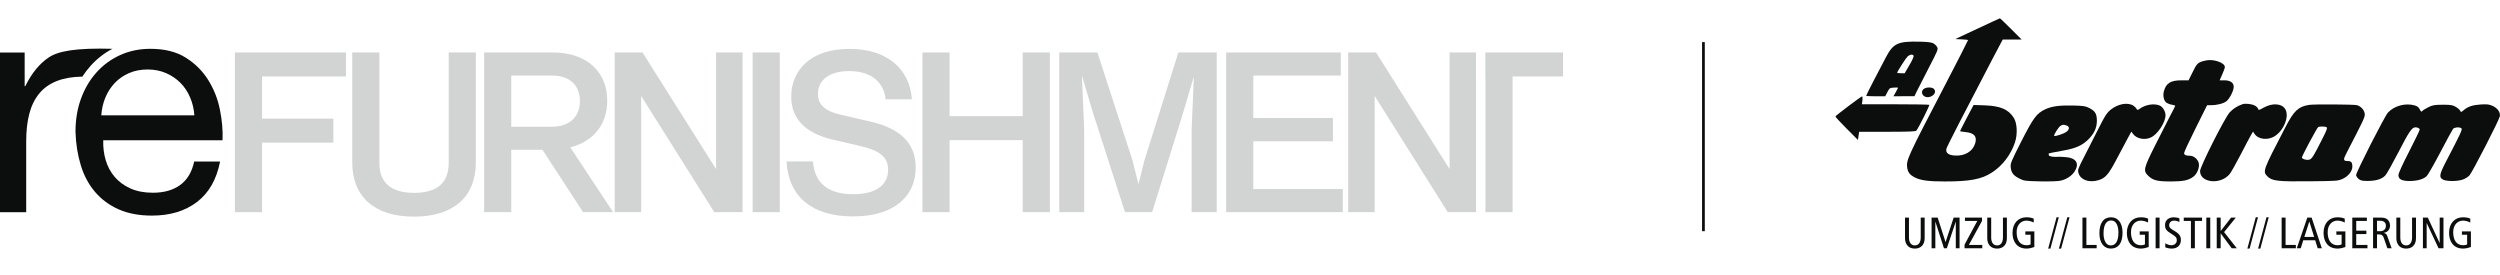
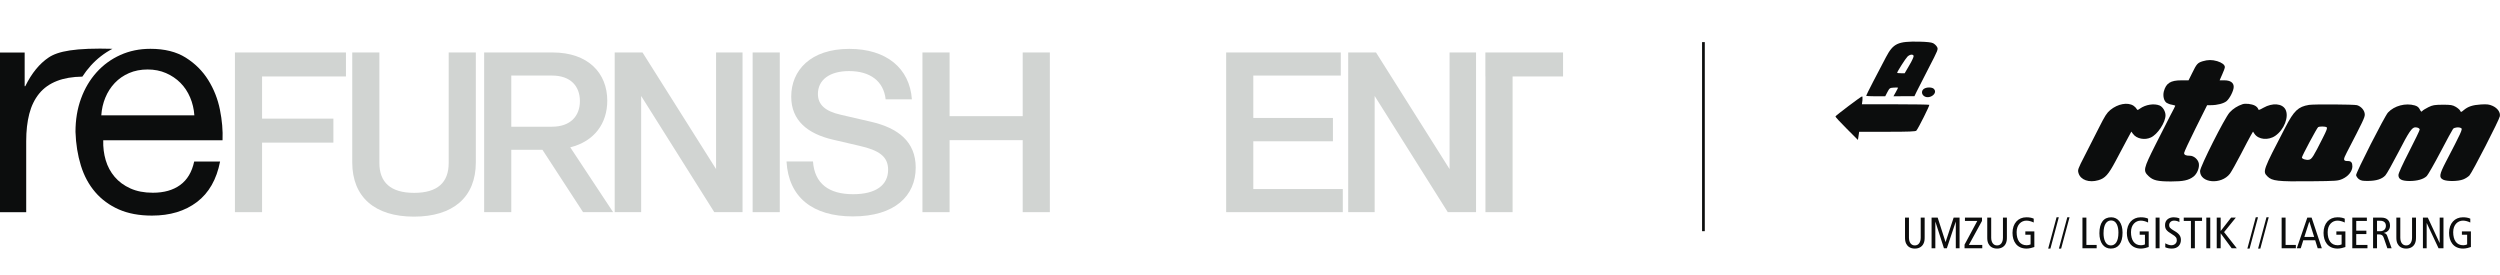
<svg xmlns="http://www.w3.org/2000/svg" style="isolation:isolate" viewBox="0 0 1226.937 135" width="1226.937pt" height="135pt">
  <defs>
    <clipPath id="_clipPath_OPsp09roFy22tK7ISjSCct35gyOh8sSa">
      <rect width="1226.937" height="135" />
    </clipPath>
  </defs>
  <g clip-path="url(#_clipPath_OPsp09roFy22tK7ISjSCct35gyOh8sSa)">
    <g>
      <path d=" M 128.617 37.525 L 128.617 58.218 L 163.62 58.218 L 163.62 69.995 L 128.617 69.995 L 128.617 104.119 L 115.298 104.119 L 115.298 25.746 L 169.784 25.746 L 169.784 37.525 L 128.617 37.525 L 128.617 37.525 Z " fill="rgb(209,212,210)" />
      <path d=" M 172.873 79.681 L 172.873 25.746 L 186.193 25.746 L 186.193 80.012 C 186.193 89.479 191.696 94.652 203.254 94.652 C 214.81 94.652 220.205 89.479 220.205 80.012 L 220.205 25.746 L 233.524 25.746 L 233.524 79.681 C 233.524 96.855 222.296 106.319 203.143 106.319 C 184.101 106.319 172.873 96.855 172.873 79.681 Z " fill="rgb(209,212,210)" />
      <path d=" M 250.924 62.182 L 270.956 62.182 C 279.982 62.182 284.606 56.897 284.606 49.633 C 284.606 42.257 279.982 37.085 270.956 37.085 L 250.924 37.085 L 250.924 62.182 L 250.924 62.182 Z  M 266.223 73.517 L 250.924 73.517 L 250.924 104.119 L 237.605 104.119 L 237.605 25.746 L 271.176 25.746 C 288.678 25.746 298.033 35.872 298.033 49.411 C 298.033 60.528 291.76 69.336 279.872 72.308 L 300.895 104.119 L 286.147 104.119 L 266.223 73.517 L 266.223 73.517 Z " fill="rgb(209,212,210)" />
      <path d=" M 364.418 25.746 L 364.418 104.119 L 350.551 104.119 L 314.665 47.101 L 314.665 104.119 L 301.676 104.119 L 301.676 25.746 L 315.328 25.746 L 351.429 82.984 L 351.429 25.746 L 364.418 25.746 Z " fill="rgb(209,212,210)" />
      <path d=" M 369.377 25.746 L 382.697 25.746 L 382.697 104.119 L 369.377 104.119 L 369.377 25.746 L 369.377 25.746 Z " fill="rgb(209,212,210)" />
      <path d=" M 386.003 79.243 L 398.993 79.243 C 399.761 90.139 406.807 95.311 418.695 95.311 C 429.922 95.311 435.866 90.801 435.866 83.316 C 435.866 76.821 431.463 73.74 421.668 71.536 L 408.897 68.564 C 396.461 65.704 388.313 59.209 388.313 47.43 C 388.313 34.553 397.781 23.986 416.823 23.986 C 434.985 23.986 446.433 33.453 447.534 48.752 L 434.656 48.752 C 433.666 39.835 427.059 34.881 416.713 34.881 C 407.029 34.881 401.413 39.285 401.413 46.111 C 401.413 51.283 404.825 54.587 412.751 56.347 L 427.5 59.759 C 440.821 62.841 449.406 69.555 449.406 82.213 C 449.406 96.083 439.167 106.209 418.585 106.209 C 398.88 106.209 386.994 96.855 386.003 79.243 Z " fill="rgb(209,212,210)" />
      <path d=" M 515.238 25.746 L 515.238 104.119 L 501.918 104.119 L 501.918 68.785 L 466.035 68.785 L 466.035 104.119 L 452.715 104.119 L 452.715 25.746 L 466.035 25.746 L 466.035 57.006 L 501.918 57.006 L 501.918 25.746 L 515.238 25.746 Z " fill="rgb(209,212,210)" />
-       <path d=" M 597.138 25.746 L 597.138 104.119 L 584.809 104.119 L 584.809 63.722 L 585.912 37.525 L 580.408 56.127 L 565.437 104.119 L 552.117 104.119 L 536.268 54.915 L 530.983 37.085 L 532.086 63.722 L 532.086 104.119 L 519.866 104.119 L 519.866 25.746 L 538.58 25.746 L 555.752 78.581 L 558.724 90.36 L 561.696 78.581 L 578.317 25.746 L 597.138 25.746 L 597.138 25.746 Z " fill="rgb(209,212,210)" />
      <path d=" M 659.01 92.78 L 659.01 104.119 L 601.771 104.119 L 601.771 25.746 L 658.02 25.746 L 658.02 37.085 L 615.091 37.085 L 615.091 57.888 L 654.169 57.888 L 654.169 69.336 L 615.091 69.336 L 615.091 92.78 L 659.01 92.78 Z " fill="rgb(209,212,210)" />
      <path d=" M 724.402 25.746 L 724.402 104.119 L 710.534 104.119 L 674.648 47.101 L 674.648 104.119 L 661.66 104.119 L 661.66 25.746 L 675.311 25.746 L 711.413 82.984 L 711.413 25.746 L 724.402 25.746 L 724.402 25.746 Z " fill="rgb(209,212,210)" />
      <path d=" M 767.107 37.525 L 742.341 37.525 L 742.341 104.119 L 729.021 104.119 L 729.021 37.525 L 728.988 37.525 L 728.988 25.746 L 767.107 25.746 L 767.107 37.525 L 767.107 37.525 Z " fill="rgb(209,212,210)" />
      <path d=" M 49.714 56.587 C 49.919 53.507 50.585 50.606 51.713 47.885 C 52.841 45.164 54.378 42.776 56.326 40.722 C 58.273 38.668 60.605 37.051 63.322 35.87 C 66.038 34.689 69.088 34.099 72.47 34.099 C 75.751 34.099 78.749 34.689 81.465 35.87 C 84.181 37.051 86.539 38.643 88.538 40.645 C 90.537 42.647 92.125 45.035 93.304 47.808 C 94.483 50.58 95.175 53.507 95.38 56.587 L 49.714 56.587 L 49.714 56.587 Z  M 107.933 53.819 C 106.874 48.564 104.957 43.713 102.184 39.268 C 99.41 34.821 95.728 31.158 91.139 28.278 C 86.549 25.398 80.774 23.958 73.814 23.958 C 68.468 23.958 63.55 24.969 59.062 26.99 C 54.573 29.011 50.69 31.84 47.411 35.478 C 44.133 39.116 41.586 43.41 39.771 48.362 C 37.955 53.313 37.047 58.77 37.047 64.732 C 37.249 70.694 38.131 76.201 39.695 81.254 C 41.258 86.306 43.603 90.651 46.731 94.289 C 49.858 97.927 53.716 100.757 58.305 102.777 C 62.895 104.799 68.317 105.809 74.57 105.809 C 83.447 105.809 90.81 103.586 96.661 99.14 C 102.512 94.693 106.294 88.075 108.009 79.283 L 95.299 79.283 C 94.19 84.437 91.895 88.277 88.415 90.803 C 84.935 93.329 80.471 94.592 75.024 94.592 C 70.788 94.592 67.106 93.885 63.979 92.47 C 60.852 91.056 58.28 89.161 56.263 86.786 C 54.245 84.412 52.783 81.683 51.875 78.601 C 50.967 75.519 50.564 72.26 50.665 68.825 L 109.219 68.825 C 109.421 64.075 108.992 59.074 107.933 53.819 Z " fill="rgb(12,13,13)" />
      <path d=" M 23.906 28.202 C 28.446 25.171 36.644 23.405 55.697 23.958 L 55.197 23.944 C 51.154 26.074 47.591 28.844 44.51 32.254 C 43.009 33.914 41.647 35.698 40.422 37.605 C 35.592 37.669 31.449 38.375 27.992 39.722 C 24.36 41.137 21.435 43.208 19.216 45.937 C 16.996 48.665 15.383 51.974 14.374 55.865 C 13.365 59.755 12.861 64.227 12.861 69.28 L 12.861 69.28 L 12.861 104.142 L 0 104.142 L 0 25.777 L 12.104 25.777 L 12.104 42.299 L 12.407 42.299 C 15.534 35.933 19.367 31.234 23.906 28.202 L 23.906 28.202 L 23.906 28.202 Z " fill="rgb(12,13,13)" />
      <path d=" M 836 113.46 L 836 113.46 L 836 20.667 L 836 113.46 L 836 113.46 Z " fill="none" vector-effect="non-scaling-stroke" stroke-width="1.333" stroke="rgb(12,13,13)" stroke-opacity="10000" stroke-linejoin="miter" stroke-linecap="butt" stroke-miterlimit="10" />
    </g>
    <path d=" M 1062.779 56.576 C 1062.779 54.661 1061.431 52.44 1059.91 51.787 C 1057.174 50.656 1053.043 51.309 1050.219 53.311 C 1049.043 54.138 1049.043 54.138 1048.522 53.355 C 1048.262 52.875 1047.566 52.222 1047.045 51.875 C 1044.176 50.045 1039.395 50.96 1035.7 53.963 C 1034.005 55.359 1033.092 56.751 1030.225 62.453 C 1028.311 66.197 1025.138 72.423 1023.182 76.297 C 1019.662 83.131 1019.618 83.349 1020.097 85.004 C 1021.097 88.314 1025.269 89.792 1029.833 88.445 C 1033.137 87.485 1034.744 85.702 1038.265 79.085 C 1039.874 76.079 1042.264 71.594 1043.569 69.114 L 1046.002 64.586 L 1046.828 65.717 C 1048.567 68.112 1052.61 68.896 1055.607 67.459 C 1058.954 65.892 1062.779 60.058 1062.779 56.576 L 1062.779 56.576" fill="rgb(12,13,13)" />
-     <path d=" M 988.323 57.84 C 985.674 53.66 981.804 52.005 974.066 51.7 L 968.59 51.526 L 965.244 57.84 C 963.416 61.322 961.94 64.283 961.94 64.369 C 961.94 64.456 963.071 64.674 964.504 64.805 C 968.85 65.195 970.416 66.937 969.374 70.334 C 968.198 74.296 964.286 76.646 959.419 76.342 C 956.159 76.123 954.813 75.036 955.247 72.99 C 955.464 71.987 964.461 54.53 977.892 28.844 L 982.891 19.399 L 992.149 19.399 L 986.933 14.174 C 984.063 11.301 981.63 8.95 981.5 8.995 C 981.369 8.995 976.415 11.301 970.46 14.088 L 959.594 19.18 L 962.723 19.311 C 964.461 19.399 965.852 19.529 965.852 19.703 C 965.852 19.92 960.505 30.368 954.55 41.818 C 936.251 76.951 935.513 78.56 935.991 82.174 C 936.296 84.569 937.296 85.833 939.772 87.094 C 942.598 88.531 946.423 89.054 954.55 89.054 C 966.808 89.054 972.503 87.965 977.544 84.7 C 982.759 81.348 986.888 75.906 988.889 69.897 C 990.238 65.849 989.975 60.452 988.323 57.84 L 988.323 57.84" fill="rgb(12,13,13)" />
    <path d=" M 944.206 43.605 C 943.033 44.385 942.947 45.998 944.033 46.955 C 946.511 49.175 951.378 45.909 949.073 43.605 C 948.204 42.733 945.467 42.689 944.206 43.605 L 944.206 43.605 Z " fill="rgb(12,13,13)" />
    <path d=" M 940.511 64.108 C 941.556 62.845 947.118 51.7 946.858 51.44 C 946.683 51.309 939.208 51.179 930.21 51.179 L 913.78 51.179 L 914.042 49.219 C 914.129 48.13 914.084 47.26 913.867 47.304 C 913.345 47.304 900.916 56.707 900.786 57.142 C 900.698 57.36 903.176 60.016 906.26 63.105 L 911.825 68.679 L 912.128 66.678 L 912.435 64.674 L 926.254 64.674 C 936.817 64.674 940.207 64.543 940.511 64.108 L 940.511 64.108" fill="rgb(12,13,13)" />
    <path d=" M 936.165 27.757 C 937.338 26.669 938.817 26.495 939.165 27.408 C 939.294 27.757 938.382 29.802 937.078 31.979 L 934.774 35.941 L 932.95 35.941 C 931.905 35.941 931.08 35.855 931.08 35.724 C 931.08 35.158 935.253 28.627 936.165 27.757 L 936.165 27.757 Z  M 920.562 47.26 L 925.212 47.26 L 926.299 45.17 C 927.341 43.21 927.471 43.125 929.472 42.993 C 930.602 42.907 931.515 42.951 931.515 43.038 C 931.515 43.168 930.993 44.126 930.384 45.257 L 929.254 47.26 L 934.427 47.215 L 939.555 47.215 L 940.642 44.953 C 941.249 43.69 943.903 38.509 946.511 33.46 C 951.204 24.405 951.292 24.187 950.639 23.013 C 950.248 22.315 949.38 21.531 948.684 21.184 C 947.814 20.749 945.555 20.532 941.946 20.442 C 931.384 20.225 929.168 21.271 925.561 28.106 C 921.69 35.333 915.867 46.694 915.867 46.998 C 915.867 47.129 917.954 47.26 920.562 47.26 L 920.562 47.26" fill="rgb(12,13,13)" />
-     <path d=" M 1011.142 61.844 C 1012.273 61.061 1012.794 61.061 1014.271 61.627 C 1015.751 62.148 1015.706 63.499 1014.229 64.629 C 1013.057 65.589 1008.534 67.113 1008.145 66.678 C 1007.796 66.329 1010.1 62.628 1011.142 61.844 Z  M 1014.011 77.126 C 1012.491 76.995 1010.882 76.908 1010.404 76.951 C 1007.883 77.126 1005.796 76.819 1005.537 76.211 C 1005.405 75.82 1005.405 75.427 1005.491 75.296 C 1005.623 75.208 1008.362 74.642 1011.621 74.078 C 1018.445 72.859 1021.443 71.64 1024.443 68.854 C 1027.66 65.849 1029.049 62.933 1029.094 59.363 C 1029.094 55.836 1028.268 54.487 1025.269 52.963 C 1023.444 52.049 1022.444 51.917 1017.445 51.787 C 1010.577 51.657 1006.971 52.135 1003.711 53.66 C 999.493 55.662 997.93 57.794 991.976 69.462 C 986.933 79.389 986.628 80.173 986.802 82.088 C 987.063 84.786 988.151 86.179 991.062 87.616 C 993.367 88.791 993.756 88.835 1001.276 89.008 C 1006.144 89.098 1009.925 88.966 1011.317 88.663 C 1014.229 88.009 1016.751 86.31 1018.184 84.133 C 1020.618 80.302 1019.01 77.561 1014.011 77.126 L 1014.011 77.126 Z " fill="rgb(12,13,13)" />
    <path d=" M 1139.929 67.765 C 1135.366 76.863 1134.584 78.083 1133.237 78.387 C 1131.888 78.692 1129.715 77.996 1129.715 77.299 C 1129.715 76.56 1137.104 62.759 1137.67 62.41 C 1138.363 61.976 1141.103 61.976 1141.841 62.453 C 1142.32 62.759 1141.93 63.848 1139.929 67.765 Z  M 1152.362 79.04 C 1149.926 79.04 1149.84 78.474 1151.752 74.817 C 1159.706 59.495 1160.576 57.664 1160.576 56.228 C 1160.576 54.27 1158.838 52.222 1156.751 51.614 C 1155.228 51.223 1135.583 51.091 1133.193 51.482 C 1127.891 52.354 1125.804 54.356 1121.588 62.496 C 1110.505 83.785 1110.373 84.133 1112.809 86.573 C 1115.068 88.835 1117.806 89.14 1133.889 88.966 C 1147.015 88.835 1147.364 88.791 1149.665 87.791 C 1152.534 86.485 1154.49 84.003 1154.49 81.652 C 1154.49 79.824 1153.883 79.04 1152.362 79.04 L 1152.362 79.04 Z " fill="rgb(12,13,13)" />
    <path d=" M 1223.301 51.962 C 1221.594 51.223 1220.689 51.091 1217.566 51.265 C 1213.509 51.526 1211.261 52.266 1209.13 54.052 C 1207.817 55.141 1207.773 55.183 1207.379 54.312 C 1207.175 53.877 1206.168 53.006 1205.219 52.44 C 1203.599 51.526 1202.869 51.396 1198.783 51.396 C 1194.697 51.44 1193.909 51.569 1191.778 52.615 C 1190.435 53.268 1189.136 54.095 1188.83 54.443 C 1188.348 55.01 1188.173 54.879 1187.575 53.704 C 1187.05 52.657 1186.393 52.135 1185.133 51.745 C 1180.613 50.439 1175.092 51.875 1171.964 55.227 C 1170.355 56.924 1156.184 84.786 1156.316 85.961 C 1156.402 86.527 1157.012 87.399 1157.664 87.92 C 1158.706 88.663 1159.488 88.835 1162.314 88.791 C 1166.27 88.749 1169.007 87.878 1170.659 86.092 C 1171.311 85.439 1174.18 80.302 1177.092 74.687 C 1182.264 64.629 1183.742 62.496 1185.351 62.496 C 1186.61 62.496 1187.517 62.977 1187.517 63.629 C 1187.517 63.976 1185.177 68.854 1182.308 74.424 C 1178.918 81.043 1177.092 85.049 1177.092 85.919 C 1177.092 87.965 1178.658 88.791 1182.482 88.835 C 1186.35 88.835 1189.399 87.965 1191.004 86.396 C 1191.647 85.702 1194.697 80.39 1197.732 74.599 C 1200.783 68.765 1203.555 63.671 1203.906 63.236 C 1204.65 62.453 1206.912 62.235 1207.948 62.933 C 1208.649 63.368 1207.817 65.154 1200.345 79.475 C 1197.134 85.702 1196.915 87.094 1199.046 88.183 C 1200.914 89.098 1206.343 89.054 1208.868 88.051 C 1209.948 87.66 1211.349 86.745 1211.947 86.092 C 1213.304 84.655 1226.556 58.883 1226.862 57.056 C 1227.213 55.141 1225.724 53.051 1223.301 51.962 L 1223.301 51.962" fill="rgb(12,13,13)" />
    <path d=" M 1074.732 76.428 C 1072.732 76.428 1071.908 76.037 1071.908 75.078 C 1071.908 74.599 1074.47 69.159 1077.557 62.933 L 1083.208 51.614 L 1085.164 51.614 C 1088.163 51.614 1091.379 50.787 1092.77 49.61 C 1094.336 48.262 1096.248 44.474 1096.248 42.644 C 1096.248 40.557 1094.596 39.423 1091.639 39.423 L 1089.337 39.423 L 1090.597 36.55 C 1091.335 34.984 1091.902 33.329 1091.902 32.938 C 1091.902 31.805 1090.511 30.762 1088.163 30.02 C 1085.642 29.281 1083.598 29.281 1080.991 30.064 C 1078.513 30.848 1078.036 31.37 1075.863 35.855 L 1074.081 39.423 L 1070.559 39.423 C 1065.257 39.423 1063.04 40.817 1061.955 44.865 C 1061.388 47.087 1061.997 49.61 1063.345 50.481 C 1063.866 50.83 1065.04 51.265 1065.953 51.396 C 1066.822 51.569 1067.56 51.787 1067.56 51.917 C 1067.56 52.049 1066.518 54.138 1065.215 56.533 C 1063.953 58.971 1060.606 65.5 1057.826 71.074 C 1051.868 82.958 1051.696 83.785 1054.476 86.441 C 1056.695 88.531 1058.823 89.054 1065.518 89.054 C 1071.473 89.054 1074.124 88.488 1076.471 86.702 C 1078.296 85.309 1079.514 82.305 1079.123 80.173 C 1078.73 78.215 1076.689 76.428 1074.732 76.428 L 1074.732 76.428" fill="rgb(12,13,13)" />
    <path d=" M 1116.677 66.633 C 1121.023 63.629 1123.457 57.273 1121.675 53.79 C 1120.109 50.743 1115.286 50.351 1110.852 52.875 C 1108.549 54.138 1108.462 54.181 1108.2 53.355 C 1108.027 52.875 1107.331 52.18 1106.634 51.831 C 1105.071 51.005 1102.028 50.656 1100.594 51.134 C 1098.203 51.917 1095.899 53.355 1094.247 55.183 C 1091.856 57.794 1079.73 81.825 1079.73 83.96 C 1079.73 89.88 1090.118 90.795 1094.378 85.267 C 1095.074 84.352 1097.421 80.173 1099.594 75.993 C 1101.767 71.812 1104.026 67.504 1104.636 66.459 L 1105.724 64.586 L 1106.417 65.631 C 1108.332 68.547 1113.243 69.028 1116.677 66.633 L 1116.677 66.633" fill="rgb(12,13,13)" />
    <path d=" M 944.574 106.791 L 942.639 106.791 L 942.639 116.588 C 942.639 118.94 941.582 120.45 939.755 120.45 C 937.925 120.45 936.868 118.94 936.868 116.588 L 936.868 106.791 L 934.933 106.791 L 934.933 116.307 C 934.933 117.796 935.021 118.615 935.549 119.673 C 936.187 120.924 937.528 122 939.755 122 C 941.979 122 943.32 120.924 943.958 119.673 C 944.486 118.615 944.574 117.796 944.574 116.307 L 944.574 106.791 Z  M 947.969 121.85 L 949.815 121.85 L 949.815 108.86 L 949.859 108.86 L 954.044 121.85 L 955.454 121.85 L 959.815 108.86 L 959.858 108.86 L 959.858 121.85 L 961.705 121.85 L 961.705 106.791 L 958.8 106.791 L 954.857 118.765 L 954.813 118.765 L 950.96 106.791 L 947.969 106.791 L 947.969 121.85 Z  M 964.152 121.85 L 972.846 121.85 L 972.846 120.213 L 966.265 120.213 L 972.713 108.429 L 972.713 106.791 L 964.349 106.791 L 964.349 108.429 L 970.403 108.429 L 964.152 120.061 L 964.152 121.85 Z  M 984.934 106.791 L 982.997 106.791 L 982.997 116.588 C 982.997 118.94 981.941 120.45 980.114 120.45 C 978.283 120.45 977.227 118.94 977.227 116.588 L 977.227 106.791 L 975.292 106.791 L 975.292 116.307 C 975.292 117.796 975.379 118.615 975.908 119.673 C 976.545 120.924 977.888 122 980.114 122 C 982.338 122 983.679 120.924 984.317 119.673 C 984.845 118.615 984.934 117.796 984.934 116.307 L 984.934 106.791 Z  M 998.407 113.567 L 993.984 113.567 L 993.984 115.205 L 996.561 115.205 L 996.561 119.953 C 996.055 120.213 995.262 120.364 994.646 120.364 C 991.297 120.364 989.711 117.794 989.711 113.912 C 989.711 110.242 992.002 108.277 994.512 108.277 C 995.636 108.277 996.936 108.622 998.101 109.206 L 998.101 107.308 C 997.046 106.813 995.812 106.64 994.49 106.64 C 990.483 106.64 987.688 109.595 987.688 114.3 C 987.688 118.378 989.733 122 994.6 122 C 995.967 122 997.507 121.548 998.407 121.225 L 998.407 113.567 Z  M 1010.408 106.64 L 1009.308 106.64 L 1005.192 122 L 1006.292 122 L 1010.408 106.64 Z  M 1015.671 106.64 L 1014.57 106.64 L 1010.455 122 L 1011.555 122 L 1015.671 106.64 Z  M 1022.013 121.85 L 1028.989 121.85 L 1028.989 120.213 L 1023.949 120.213 L 1023.949 106.791 L 1022.013 106.791 L 1022.013 121.85 Z  M 1030.336 114.472 C 1030.336 119.134 1032.514 122 1035.927 122 C 1039.561 122 1041.695 119.37 1041.695 114.17 C 1041.695 109.507 1039.517 106.64 1036.104 106.64 C 1032.47 106.64 1030.336 109.27 1030.336 114.472 M 1032.361 114.472 C 1032.361 109.831 1034.077 108.191 1036.104 108.191 C 1038.702 108.191 1039.671 111.127 1039.671 114.17 C 1039.671 118.809 1037.953 120.45 1035.927 120.45 C 1033.328 120.45 1032.361 117.515 1032.361 114.472 M 1054.53 113.567 L 1050.107 113.567 L 1050.107 115.205 L 1052.684 115.205 L 1052.684 119.953 C 1052.178 120.213 1051.385 120.364 1050.767 120.364 C 1047.42 120.364 1045.834 117.794 1045.834 113.912 C 1045.834 110.242 1048.125 108.277 1050.635 108.277 C 1051.761 108.277 1053.058 108.622 1054.224 109.206 L 1054.224 107.308 C 1053.167 106.813 1051.936 106.64 1050.613 106.64 C 1046.606 106.64 1043.811 109.595 1043.811 114.3 C 1043.811 118.378 1045.856 122 1050.723 122 C 1052.089 122 1053.63 121.548 1054.53 121.225 L 1054.53 113.567 Z  M 1057.925 121.85 L 1059.86 121.85 L 1059.86 106.791 L 1057.925 106.791 L 1057.925 121.85 Z  M 1069.592 107.135 C 1068.912 106.855 1067.833 106.64 1066.819 106.64 C 1064.484 106.64 1062.549 107.934 1062.549 110.414 C 1062.549 112.357 1063.163 113.285 1065.937 114.925 C 1068.008 116.155 1068.317 116.824 1068.317 117.99 C 1068.317 119.22 1067.325 120.364 1065.586 120.364 C 1064.682 120.364 1063.538 119.911 1062.659 119.392 L 1062.659 121.355 C 1063.472 121.742 1064.637 122 1065.872 122 C 1068.822 122 1070.34 120.127 1070.34 117.731 C 1070.34 116.003 1069.548 114.687 1067.172 113.349 C 1064.967 112.097 1064.571 111.492 1064.571 110.522 C 1064.571 109.248 1065.52 108.277 1066.972 108.277 C 1067.921 108.277 1068.866 108.537 1069.592 108.968 L 1069.592 107.135 Z  M 1075.253 121.85 L 1077.188 121.85 L 1077.188 108.429 L 1080.709 108.429 L 1080.709 106.791 L 1071.73 106.791 L 1071.73 108.429 L 1075.253 108.429 L 1075.253 121.85 Z  M 1082.804 121.85 L 1084.74 121.85 L 1084.74 106.791 L 1082.804 106.791 L 1082.804 121.85 Z  M 1087.913 121.85 L 1089.847 121.85 L 1089.847 114.558 L 1089.891 114.558 L 1095.264 121.85 L 1097.774 121.85 L 1091.521 113.911 L 1097.29 106.791 L 1094.977 106.791 L 1089.891 113.327 L 1089.847 113.327 L 1089.847 106.791 L 1087.913 106.791 L 1087.913 121.85 Z  M 1108.167 106.64 L 1107.066 106.64 L 1102.949 122 L 1104.05 122 L 1108.167 106.64 Z  M 1113.428 106.64 L 1112.328 106.64 L 1108.212 122 L 1109.312 122 L 1113.428 106.64 Z  M 1119.771 121.85 L 1126.748 121.85 L 1126.748 120.213 L 1121.706 120.213 L 1121.706 106.791 L 1119.771 106.791 L 1119.771 121.85 Z  M 1132.364 106.791 L 1127.214 121.85 L 1129.15 121.85 L 1130.383 117.922 L 1136.239 117.922 L 1137.47 121.85 L 1139.496 121.85 L 1134.477 106.791 L 1132.364 106.791 Z  M 1130.912 116.285 L 1133.333 108.775 L 1133.377 108.775 L 1135.732 116.285 L 1130.912 116.285 Z  M 1151.054 113.567 L 1146.63 113.567 L 1146.63 115.205 L 1149.207 115.205 L 1149.207 119.953 C 1148.7 120.213 1147.908 120.364 1147.291 120.364 C 1143.943 120.364 1142.356 117.794 1142.356 113.912 C 1142.356 110.242 1144.649 108.277 1147.159 108.277 C 1148.282 108.277 1149.582 108.622 1150.747 109.206 L 1150.747 107.308 C 1149.691 106.813 1148.46 106.64 1147.137 106.64 C 1143.128 106.64 1140.335 109.595 1140.335 114.3 C 1140.335 118.378 1142.378 122 1147.247 122 C 1148.613 122 1150.154 121.548 1151.054 121.225 L 1151.054 113.567 Z  M 1154.448 121.85 L 1161.888 121.85 L 1161.888 120.213 L 1156.383 120.213 L 1156.383 114.859 L 1161.358 114.859 L 1161.358 113.221 L 1156.383 113.221 L 1156.383 108.429 L 1161.602 108.429 L 1161.602 106.791 L 1154.448 106.791 L 1154.448 121.85 Z  M 1164.643 121.85 L 1166.577 121.85 L 1166.577 115.031 L 1167.458 115.031 C 1168.912 115.031 1169.464 115.506 1169.904 116.758 L 1171.664 121.85 L 1173.756 121.85 L 1171.599 115.808 C 1171.292 114.945 1170.851 114.514 1169.926 114.342 L 1169.926 114.3 C 1172.193 113.824 1172.962 112.293 1172.962 110.695 C 1172.962 109.595 1172.61 108.559 1171.818 107.826 C 1171.114 107.179 1170.212 106.791 1168.581 106.791 L 1164.643 106.791 L 1164.643 121.85 Z  M 1166.577 108.343 L 1168.119 108.343 C 1169.815 108.343 1170.939 109.142 1170.939 110.825 C 1170.939 112.141 1170.145 113.481 1168.076 113.481 L 1166.577 113.481 L 1166.577 108.343 Z  M 1185.711 106.791 L 1183.776 106.791 L 1183.776 116.588 C 1183.776 118.94 1182.719 120.45 1180.889 120.45 C 1179.062 120.45 1178.006 118.94 1178.006 116.588 L 1178.006 106.791 L 1176.069 106.791 L 1176.069 116.307 C 1176.069 117.796 1176.158 118.615 1176.686 119.673 C 1177.324 120.924 1178.665 122 1180.889 122 C 1183.115 122 1184.458 120.924 1185.095 119.673 C 1185.624 118.615 1185.711 117.796 1185.711 116.307 L 1185.711 106.791 Z  M 1189.107 121.85 L 1190.946 121.85 L 1190.946 109.507 L 1190.99 109.507 L 1196.784 121.85 L 1199.192 121.85 L 1199.192 106.791 L 1197.338 106.791 L 1197.338 119.22 L 1197.295 119.22 L 1191.501 106.791 L 1189.107 106.791 L 1189.107 121.85 Z  M 1212.662 113.567 L 1208.24 113.567 L 1208.24 115.205 L 1210.809 115.205 L 1210.809 119.953 C 1210.312 120.213 1209.51 120.364 1208.897 120.364 C 1205.555 120.364 1203.964 117.794 1203.964 113.912 C 1203.964 110.242 1206.255 108.277 1208.766 108.277 C 1209.889 108.277 1211.188 108.622 1212.356 109.206 L 1212.356 107.308 C 1211.305 106.813 1210.064 106.64 1208.736 106.64 C 1204.738 106.64 1201.936 109.595 1201.936 114.3 C 1201.936 118.378 1203.979 122 1208.853 122 C 1210.225 122 1211.757 121.548 1212.662 121.225 L 1212.662 113.567" fill="rgb(12,13,13)" />
  </g>
</svg>